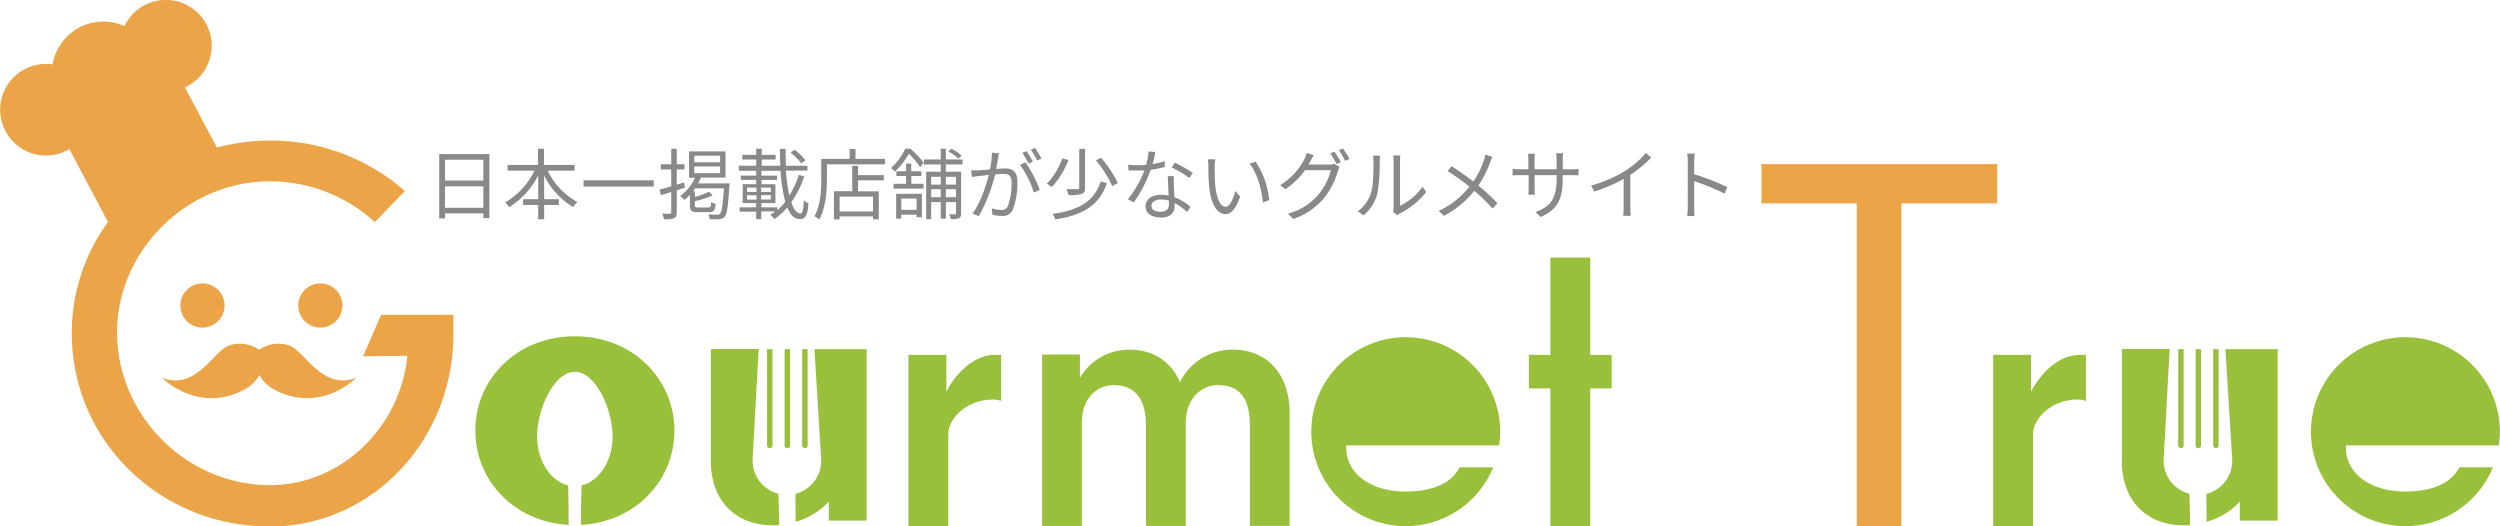
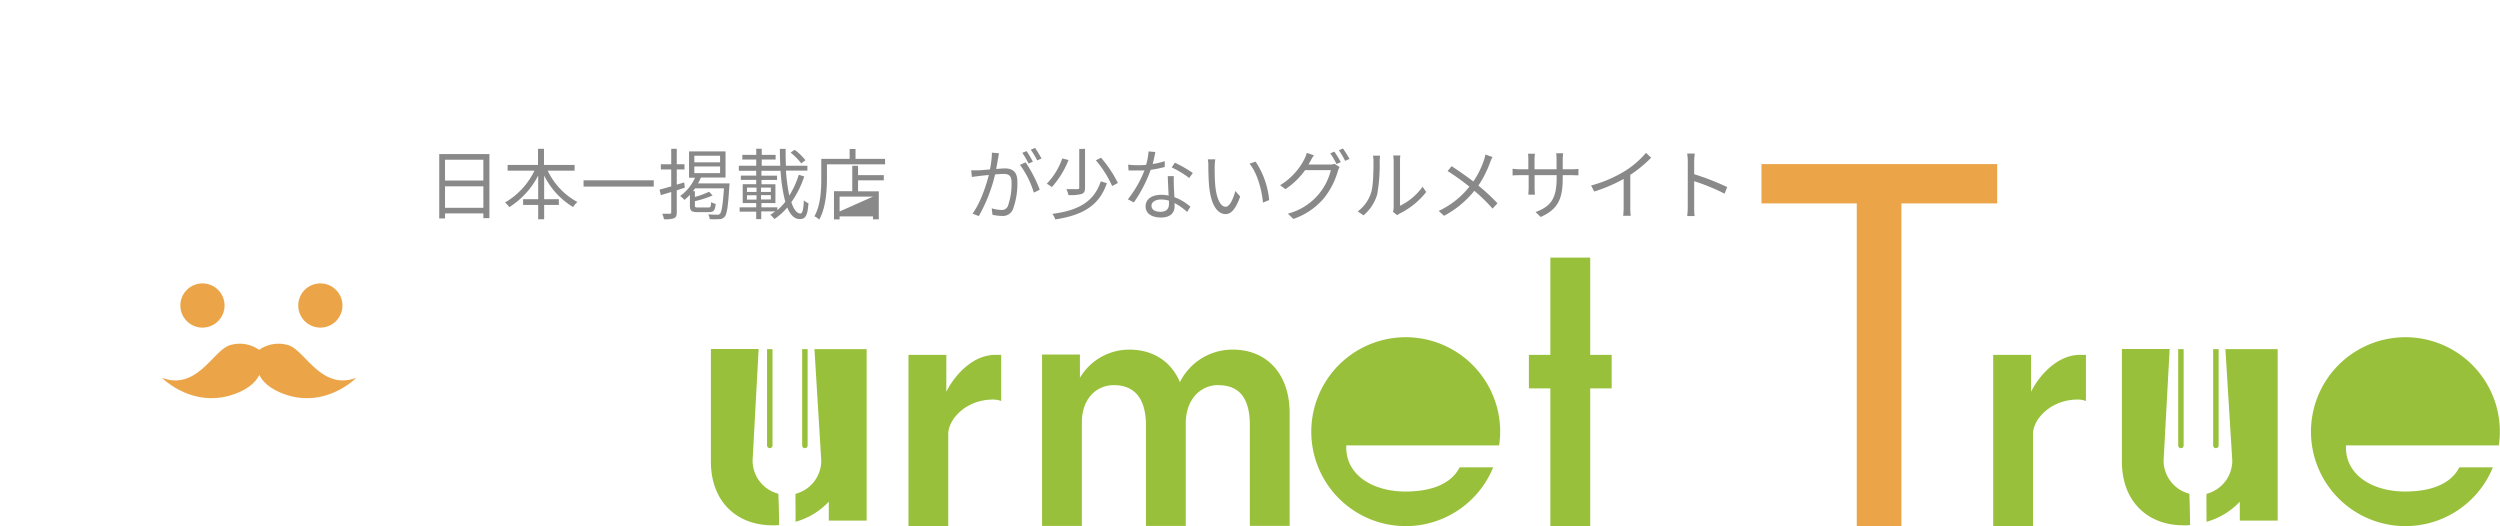
<svg xmlns="http://www.w3.org/2000/svg" viewBox="0 0 582.33 122.59">
  <path d="M220.88,122.59h-9.27V82.66h8.82v8.6c1.47-3.05,5.66-8.6,11.43-8.6h1.35V93.41a5.16,5.16,0,0,0-1.92-.34c-6.33,0-10.41,4.64-10.41,8Z" style="fill:#98c03a" />
  <path d="M370.41,90.47v32.12h-9.28V90.47h-5V82.66h5V60l9.28,0V82.66h5v7.81Z" style="fill:#98c03a" />
  <path d="M432.5,47.38H410.3V38.22h54.91v9.16H442.9v75.21H432.5Z" style="fill:#eba548" />
  <path d="M473.55,122.59h-9.27V82.66h8.82v8.6c1.47-3.05,5.66-8.6,11.42-8.6h1.36V93.41a5.2,5.2,0,0,0-1.92-.34c-6.34,0-10.41,4.64-10.41,8Z" style="fill:#98c03a" />
-   <path d="M88.76,73.34,84.57,83l10.32-.12C93.3,99.36,79.62,113,62.88,113,43.2,113,27.26,96.53,27.26,77.41c0-18.66,15.94-35.17,35.62-35.17a36.18,36.18,0,0,1,24.43,9.5l7-7.24A47.19,47.19,0,0,0,62.88,32.74a48.24,48.24,0,0,0-12.36,1.61l-7.45-14,.51-.24A10.67,10.67,0,1,0,29,6.08,12,12,0,0,0,12.25,15a10.67,10.67,0,1,0,3.43,20l.47-.29,9,17a43.9,43.9,0,0,0-8.43,25.93c0,24.88,20.36,45,46.14,45,23.86,0,42.75-20.13,42.75-44.79V73.34Z" style="fill:#eba548" />
  <path d="M83,88c-8,3-11.77-6-15.57-7.51a7.86,7.86,0,0,0-7.07,1,7.86,7.86,0,0,0-7.07-1C49.5,82,45.71,91,37.73,88c0,0,7.18,7.35,17,3.75,3.21-1.19,4.87-2.81,5.67-4.41.81,1.6,2.47,3.22,5.68,4.41C75.81,95.36,83,88,83,88Z" style="fill:#eba548" />
  <circle cx="47.16" cy="71.16" r="5.15" style="fill:#eba548" />
  <circle cx="74.62" cy="71.16" r="5.15" style="fill:#eba548" />
-   <path d="M133.9,78.33c-13.35,0-23.18,9.84-23.18,21.94,0,11.77,9.14,21.3,21.74,22,0-4.14-.06-7.6-.12-9.2-4.11-1-7.23-5.71-7.23-11.41,0-6.4,3.94-15.06,8.79-15.06s8.79,8.66,8.79,15.06c0,5.7-3.12,10.43-7.22,11.41-.06,1.6-.17,5.06-.13,9.2,12.6-.69,21.75-10.23,21.75-22C157.09,88.17,147.25,78.33,133.9,78.33Z" style="fill:#98c03a" />
  <path d="M340,108.86c-2.12,4.11-7,5.63-12.64,5.63-7.61,0-13.77-3.84-13.77-10.24,0-.17,0-.34,0-.51h35.6a22.38,22.38,0,0,0,.25-3.19,22,22,0,1,0-1.63,8.31Z" style="fill:#98c03a" />
  <path d="M572.86,108.86c-2.12,4.11-7,5.63-12.64,5.63-7.61,0-13.77-3.84-13.77-10.24,0-.17,0-.34,0-.51h35.6a22.38,22.38,0,0,0,.25-3.19,22,22,0,1,0-1.63,8.31Z" style="fill:#98c03a" />
  <path d="M252,122.51h-9.27V82.59h8.82V88a13.35,13.35,0,0,1,11.53-6.56c5.43,0,9.73,2.71,11.76,7.58a13.63,13.63,0,0,1,12.33-7.58c7.92,0,13.23,5.65,13.23,14.81v26.24h-9.27V99.1c0-7-2.94-9.39-7.46-9.39-3.74,0-7.47,3-7.47,8.94v23.86h-9.27V99.1c0-7-3.28-9.39-7.47-9.39-4,0-7.46,3.06-7.46,8.71Z" style="fill:#98c03a" />
  <path d="M194.6,81.32h-4.89l1.59,26a8,8,0,0,1-6,7.71c-.05,1.29.05,3.53,0,6.51a16.83,16.83,0,0,0,7.75-4.68v4.41h8.82V81.32Z" style="fill:#98c03a" />
-   <path d="M182.76,81.32v22.44a.64.64,0,0,0,.64.63.63.63,0,0,0,.63-.63V81.32Z" style="fill:#98c03a" />
  <path d="M179.31,104.39a.63.63,0,0,0,.63-.63V81.32h-1.27v22.44A.64.64,0,0,0,179.31,104.39Z" style="fill:#98c03a" />
  <path d="M187.49,104.39a.63.63,0,0,0,.63-.63V81.32h-1.27v22.44A.64.64,0,0,0,187.49,104.39Z" style="fill:#98c03a" />
  <path d="M181.47,122.31c0-3.3-.11-5.92-.17-7.3a8,8,0,0,1-6-7.71l1.41-26H165.59v26.24c0,9.16,5.88,14.82,14.37,14.82C180.47,122.38,181,122.35,181.47,122.31Z" style="fill:#98c03a" />
  <path d="M523.26,81.32h-4.89l1.6,26a8,8,0,0,1-6,7.71c-.05,1.29,0,3.53,0,6.51a16.78,16.78,0,0,0,7.75-4.68v4.41h8.82V81.32Z" style="fill:#98c03a" />
-   <path d="M511.43,81.32v22.44a.63.63,0,0,0,.63.63.64.64,0,0,0,.64-.63V81.32Z" style="fill:#98c03a" />
  <path d="M508,104.39a.63.63,0,0,0,.64-.63V81.32h-1.27v22.44A.63.63,0,0,0,508,104.39Z" style="fill:#98c03a" />
  <path d="M516.15,104.39a.64.64,0,0,0,.64-.63V81.32h-1.27v22.44A.63.63,0,0,0,516.15,104.39Z" style="fill:#98c03a" />
  <path d="M510.13,122.31c0-3.3-.11-5.92-.16-7.3a8,8,0,0,1-6-7.71l1.41-26H494.26v26.24c0,9.16,5.88,14.82,14.36,14.82C509.14,122.38,509.64,122.35,510.13,122.31Z" style="fill:#98c03a" />
  <path d="M114,35.88V50.81h-1.41v-1.1h-8.93v1.17h-1.35v-15ZM103.66,37.2v4.86h8.93V37.2Zm8.93,11.2v-5h-8.93v5Z" style="fill:#898989" />
  <path d="M127.58,39.75a16.16,16.16,0,0,0,6.92,7.31,4.81,4.81,0,0,0-1,1.17,17.73,17.73,0,0,1-6.75-7.34V46.4h3.42v1.33h-3.42v3.35h-1.39V47.73h-3.51V46.4h3.51V40.89a18.84,18.84,0,0,1-6.73,7.36,5.43,5.43,0,0,0-1-1.08,17.13,17.13,0,0,0,6.86-7.42h-6.25V38.42h7.08V34.66h1.39v3.76h7.13v1.33Z" style="fill:#898989" />
  <path d="M152.28,42v1.46H135.93V42Z" style="fill:#898989" />
  <path d="M157.64,44.33v5.13c0,.75-.16,1.13-.61,1.37a6.15,6.15,0,0,1-2.38.23,5.31,5.31,0,0,0-.39-1.28c.81,0,1.55,0,1.78,0s.31-.07.31-.34V44.72l-2.42.74-.3-1.3c.74-.18,1.69-.45,2.72-.75V39.48h-2.42V38.26h2.42v-3.6h1.29v3.6h1.8v1.22h-1.8V43l1.73-.5.16,1.2Zm12.3-1.61s0,.4-.05.58c-.29,4.84-.56,6.61-1.12,7.22a1.57,1.57,0,0,1-1.21.52,15.86,15.86,0,0,1-2.25,0,2.74,2.74,0,0,0-.34-1.12c.9.09,1.75.09,2.07.09a.77.77,0,0,0,.67-.22c.38-.41.66-2,.92-5.92h-6.72c-.16.23-.32.45-.5.67h.45v1.33a17,17,0,0,0,3.29-1.21l.85.87a24.2,24.2,0,0,1-4.14,1.33v1c0,.41.09.47.77.47H165c.5,0,.59-.15.65-1.26a3.74,3.74,0,0,0,1.06.43c-.15,1.55-.51,1.91-1.59,1.91H162.5c-1.45,0-1.8-.31-1.8-1.53v-2.5a10.65,10.65,0,0,1-1.27,1.18,7.12,7.12,0,0,0-1-.9,10.5,10.5,0,0,0,3.46-4.26h-1.39V35.27H169v6.09h-5.74a11.41,11.41,0,0,1-.67,1.36Zm-8.21-4.91h6V36.28h-6Zm0,2.52h6V38.78h-6Z" style="fill:#898989" />
  <path d="M187.33,41.1a22.15,22.15,0,0,1-3,6c.56,1.68,1.28,2.63,2.12,2.63.47,0,.69-.86.79-3.08a2.93,2.93,0,0,0,1.08.69c-.21,2.84-.68,3.69-2,3.69s-2.24-1-2.94-2.7a14.79,14.79,0,0,1-3,2.7,5.88,5.88,0,0,0-.95-1,11.39,11.39,0,0,0,1.13-.79h-3.24v1.8h-1.18V49.3h-3.86v-1h3.86v-1H173V42.9h3.14v-1h-3.57v-1h3.57V39.79h1.22v1.13H181v1h-3.62v1h3.24v4.38h-3.26v1h3.71v.65A13.69,13.69,0,0,0,182.92,47a36.47,36.47,0,0,1-1.1-7.22H172.1V38.6h4.05V37.16h-3.24V36.08h3.24V34.64h1.28v1.44h3.24v1.08h-3.24V38.6h4.33c-.07-1.26-.1-2.57-.1-3.92H183c0,1.36,0,2.68.07,3.92h5v1.14h-5a41.9,41.9,0,0,0,.78,5.81,19.88,19.88,0,0,0,2.21-4.84ZM174,44.7h2.22v-1H174Zm0,1.79h2.22v-1H174Zm5.55-2.79h-2.29v1h2.29Zm0,1.76h-2.29v1h2.29Zm7.09-7.4a15.34,15.34,0,0,0-2.48-2.52l.95-.65a13.21,13.21,0,0,1,2.5,2.43Z" style="fill:#898989" />
-   <path d="M206.16,37v1.28H192.62v3.37c0,2.74-.26,6.77-1.79,9.49a4.67,4.67,0,0,0-1.13-.76c1.46-2.57,1.6-6.18,1.6-8.73V37h6.61v-2.3h1.37V37Zm-6.29,3.8h6V42h-6v2.57h4.83v6.52h-1.35V50.4h-7.78v.7h-1.31V44.54h4.26V38.62h1.35Zm3.48,5h-7.78v3.46h7.78Z" style="fill:#898989" />
-   <path d="M212.09,34.66a21.73,21.73,0,0,1,3.08,3.26l-.84,1a19.3,19.3,0,0,0-2.63-3.1A18,18,0,0,1,208.44,40a5.23,5.23,0,0,0-.88-.88,13.93,13.93,0,0,0,3.31-4.5Zm.2,8.15h2.83v1.12h-7V42.81h2.93V41h-2.25V39.9h2.25V38.13h1.21V39.9h2.36V41h-2.36Zm-3.55,2.33h6v5.47H213.5V50h-3.57v.94h-1.19Zm1.19,1.11v2.63h3.57V46.25Zm10.39-7.94V40h3.55v9.69c0,.58-.11.94-.51,1.14a4.67,4.67,0,0,1-1.89.21,3.66,3.66,0,0,0-.37-1.13h1.35c.18,0,.23-.06.23-.26V47.06h-2.36v3.88h-1.19V47.06H216.9v4h-1.17V40h3.4V38.31h-3.9V37.14h3.9v-2.5h1.19v2.5h3.89v1.17Zm-3.42,2.87V43h2.23V41.18Zm2.23,4.75V44.07H216.9v1.86Zm1.19-4.75V43h2.36V41.18Zm2.36,4.75V44.07h-2.36v1.86Zm.56-9a11.21,11.21,0,0,0-2.36-1.64l.74-.65A10.07,10.07,0,0,1,224,36.24Z" style="fill:#898989" />
+   <path d="M206.16,37v1.28H192.62v3.37c0,2.74-.26,6.77-1.79,9.49a4.67,4.67,0,0,0-1.13-.76c1.46-2.57,1.6-6.18,1.6-8.73V37h6.61v-2.3h1.37V37Zm-6.29,3.8h6V42h-6v2.57h4.83v6.52h-1.35V50.4h-7.78v.7h-1.31V44.54h4.26V38.62h1.35Zm3.48,5h-7.78v3.46Z" style="fill:#898989" />
  <path d="M232.51,36.8c-.11.52-.27,1.59-.47,2.56.84-.07,1.58-.13,2-.13,1.62,0,2.94.61,2.94,3.06a17.38,17.38,0,0,1-1.05,6.5,2.52,2.52,0,0,1-2.62,1.5,10.61,10.61,0,0,1-2.13-.26L231,48.52a8.46,8.46,0,0,0,2.19.38,1.5,1.5,0,0,0,1.59-.94,15.32,15.32,0,0,0,.84-5.51c0-1.63-.75-1.94-1.9-1.94-.44,0-1.16.05-1.93.13a36.83,36.83,0,0,1-3.8,9.7l-1.46-.59c1.84-2.45,3.19-6.56,3.8-9L228,41l-1.62.22-.16-1.55c.58,0,1.05,0,1.62,0s1.64-.11,2.74-.2a20,20,0,0,0,.47-3.92l1.65.16C232.63,36.06,232.56,36.44,232.51,36.8Zm9.68,7.4-1.38.67a21.11,21.11,0,0,0-3.23-6.47l1.32-.59A30.94,30.94,0,0,1,242.19,44.2Zm-1.6-6.54-1,.44a22.07,22.07,0,0,0-1.46-2.51l1-.39A25.84,25.84,0,0,1,240.59,37.66Zm2-.73-1,.43a20,20,0,0,0-1.49-2.49l1-.41A27.45,27.45,0,0,1,242.61,36.93Z" style="fill:#898989" />
  <path d="M248.89,37.27A20.46,20.46,0,0,1,245,43.59a6.5,6.5,0,0,0-1.17-.79,16.06,16.06,0,0,0,3.6-5.89Zm8.93,5.4c-1.68,5-5.32,7.42-12,8.44a4.62,4.62,0,0,0-.7-1.29c6.34-.83,9.76-3,11.29-7.58Zm-5.08-8v9.07c0,.83-.2,1.21-.79,1.44a9.7,9.7,0,0,1-3.08.25,4.81,4.81,0,0,0-.49-1.37c1.19,0,2.29,0,2.59,0s.42-.09.42-.36v-9Zm3.73,2.07a27.92,27.92,0,0,1,3.92,5.88l-1.33.72a25,25,0,0,0-3.8-6Z" style="fill:#898989" />
  <path d="M268.49,38.2a16.47,16.47,0,0,0,2.82-.66l0,1.35a25.55,25.55,0,0,1-3.28.67,31.79,31.79,0,0,1-3.92,7.59l-1.39-.72a26.36,26.36,0,0,0,3.86-6.73c-.55,0-1.09,0-1.61,0s-1.42,0-2.1,0l-.09-1.35a16.86,16.86,0,0,0,2.19.13c.65,0,1.34,0,2-.09a15.31,15.31,0,0,0,.56-3.12l1.58.14C269,36.06,268.78,37.16,268.49,38.2Zm4.93,4.72c0,.67.09,1.84.13,3a12.11,12.11,0,0,1,3.74,2.23l-.77,1.22a13.92,13.92,0,0,0-2.92-2.07c0,.29,0,.54,0,.76,0,1.44-.92,2.61-3.15,2.61-2,0-3.6-.81-3.6-2.59s1.56-2.7,3.6-2.7a7.79,7.79,0,0,1,1.76.18c-.07-1.48-.16-3.26-.2-4.54h1.41C273.4,41.72,273.4,42.27,273.42,42.92Zm-3.13,6.41c1.49,0,2-.79,2-1.78,0-.23,0-.5,0-.81a6.29,6.29,0,0,0-1.86-.27c-1.31,0-2.21.61-2.21,1.44S268.88,49.33,270.29,49.33ZM272.92,39l.74-1.1a27.79,27.79,0,0,1,4.19,2.4L277,41.46A21.57,21.57,0,0,0,272.92,39Z" style="fill:#898989" />
  <path d="M282.94,38.89c0,1.13,0,2.77.13,4.27.28,3,1.17,5,2.44,5,.92,0,1.77-1.87,2.24-3.67l1.13,1.28c-1.08,3.06-2.18,4.1-3.38,4.1-1.71,0-3.35-1.69-3.84-6.35-.16-1.57-.2-3.77-.2-4.81a8,8,0,0,0-.12-1.6l1.74,0A14.09,14.09,0,0,0,282.94,38.89Zm12.69,7.71-1.44.59c-.32-3.26-1.4-6.95-3.13-9.06l1.41-.48A19.35,19.35,0,0,1,295.63,46.6Z" style="fill:#898989" />
  <path d="M305.21,37.57c-.13.26-.27.51-.42.76h4.88a3.36,3.36,0,0,0,1.17-.16l1.19.72a6.19,6.19,0,0,0-.41,1,17.81,17.81,0,0,1-3.19,6.22A16.09,16.09,0,0,1,301.26,51L300,49.76A13.87,13.87,0,0,0,310,39.63H304a17.51,17.51,0,0,1-4.58,4.43l-1.24-.92a15.2,15.2,0,0,0,5.66-6.09,6.18,6.18,0,0,0,.55-1.44l1.66.56C305.71,36.64,305.39,37.25,305.21,37.57Zm7.11.2-1,.43a20.12,20.12,0,0,0-1.46-2.48l.95-.41A24.65,24.65,0,0,1,312.32,37.77Zm2-.74-1,.44A18.39,18.39,0,0,0,311.87,35l.95-.41A27.06,27.06,0,0,1,314.34,37Z" style="fill:#898989" />
  <path d="M319.39,44.81c.52-1.64.54-5.24.54-7.24a6.81,6.81,0,0,0-.12-1.31h1.65a13,13,0,0,0-.09,1.3,39.05,39.05,0,0,1-.56,7.65,10,10,0,0,1-3.2,4.95l-1.35-.92A8.54,8.54,0,0,0,319.39,44.81Zm5.24,3.51V37.54a8,8,0,0,0-.11-1.33h1.66a10.64,10.64,0,0,0-.07,1.33V47.93a13.9,13.9,0,0,0,5.25-4.43l.85,1.22a17.91,17.91,0,0,1-6.14,5,4.44,4.44,0,0,0-.61.41l-1-.79A3.92,3.92,0,0,0,324.63,48.32Z" style="fill:#898989" />
  <path d="M347.06,37.92a24.89,24.89,0,0,1-2.7,5.31,45.82,45.82,0,0,1,4.45,4.12l-1.14,1.24a40.57,40.57,0,0,0-4.25-4.14,22.79,22.79,0,0,1-7.06,5.82l-1.24-1.14a19.89,19.89,0,0,0,7.15-5.65,55.84,55.84,0,0,0-5.08-3.64l.94-1.13c1.55,1,3.64,2.47,5.06,3.56a20.06,20.06,0,0,0,2.45-4.91A11.29,11.29,0,0,0,346,36l1.65.57A10.56,10.56,0,0,0,347.06,37.92Z" style="fill:#898989" />
  <path d="M358.88,50.54l-1.2-1.14c3.27-1.26,4.91-2.8,4.91-7.85V40.8h-5.13v2.91c0,.67.06,1.46.07,1.64H356c0-.18.07-1,.07-1.64V40.8h-1.94c-.78,0-1.59.05-1.8.07V39.3a12.28,12.28,0,0,0,1.8.13H356V37.12a12,12,0,0,0-.07-1.31h1.6a10.59,10.59,0,0,0-.09,1.31v2.31h5.13V37.18a9.57,9.57,0,0,0-.09-1.48h1.62c0,.18-.09.78-.09,1.48v2.25h2a12.42,12.42,0,0,0,1.66-.09v1.51c-.2,0-.86-.05-1.66-.05h-2v.65C364,46.24,363,48.7,358.88,50.54Z" style="fill:#898989" />
  <path d="M378.49,39.84a21.28,21.28,0,0,0,4.91-4.23l1.21,1.12a29.67,29.67,0,0,1-4.86,4v7.6a14.1,14.1,0,0,0,.1,1.93h-1.76a17.53,17.53,0,0,0,.11-1.93V41.68a35.38,35.38,0,0,1-6.86,2.93l-.72-1.4A30,30,0,0,0,378.49,39.84Z" style="fill:#898989" />
  <path d="M393.14,37.65a11.23,11.23,0,0,0-.15-1.88h1.77c-.06.56-.13,1.34-.13,1.88v2.93a57.93,57.93,0,0,1,7.69,3l-.61,1.53a47.31,47.31,0,0,0-7.08-2.9c0,2.71,0,5.42,0,6s0,1.53.11,2.12H393a15.88,15.88,0,0,0,.13-2.12Z" style="fill:#898989" />
</svg>